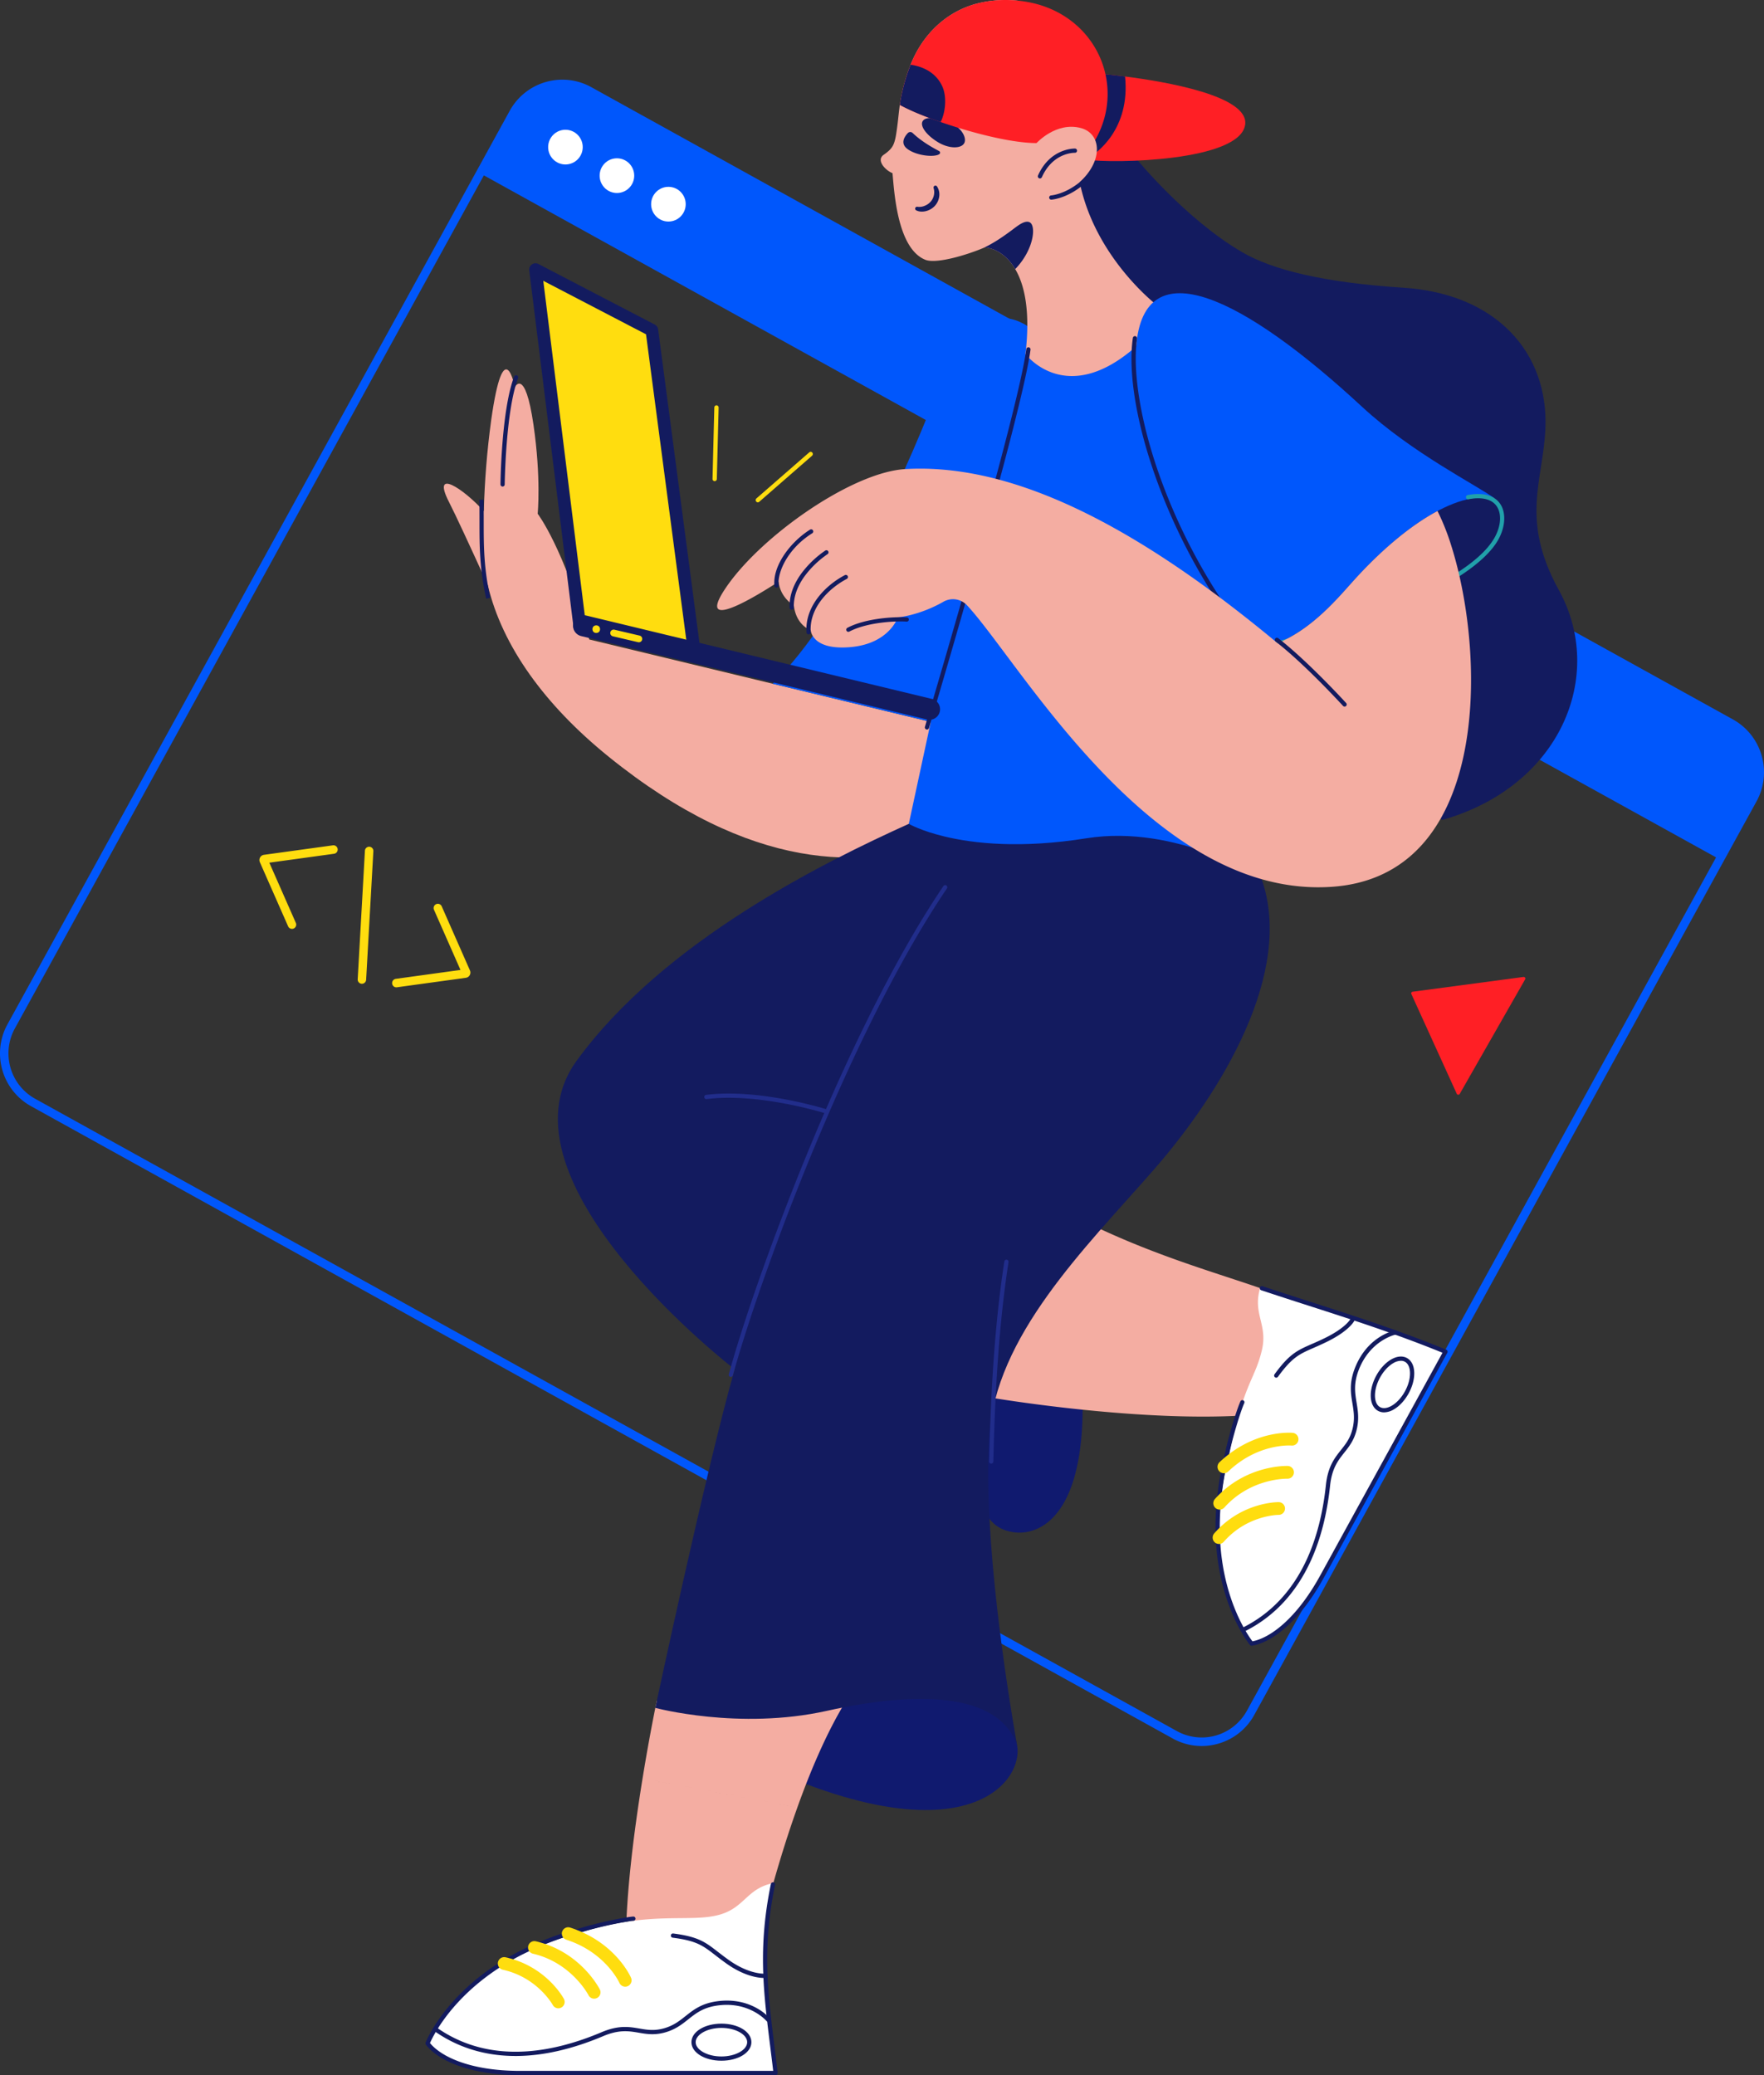
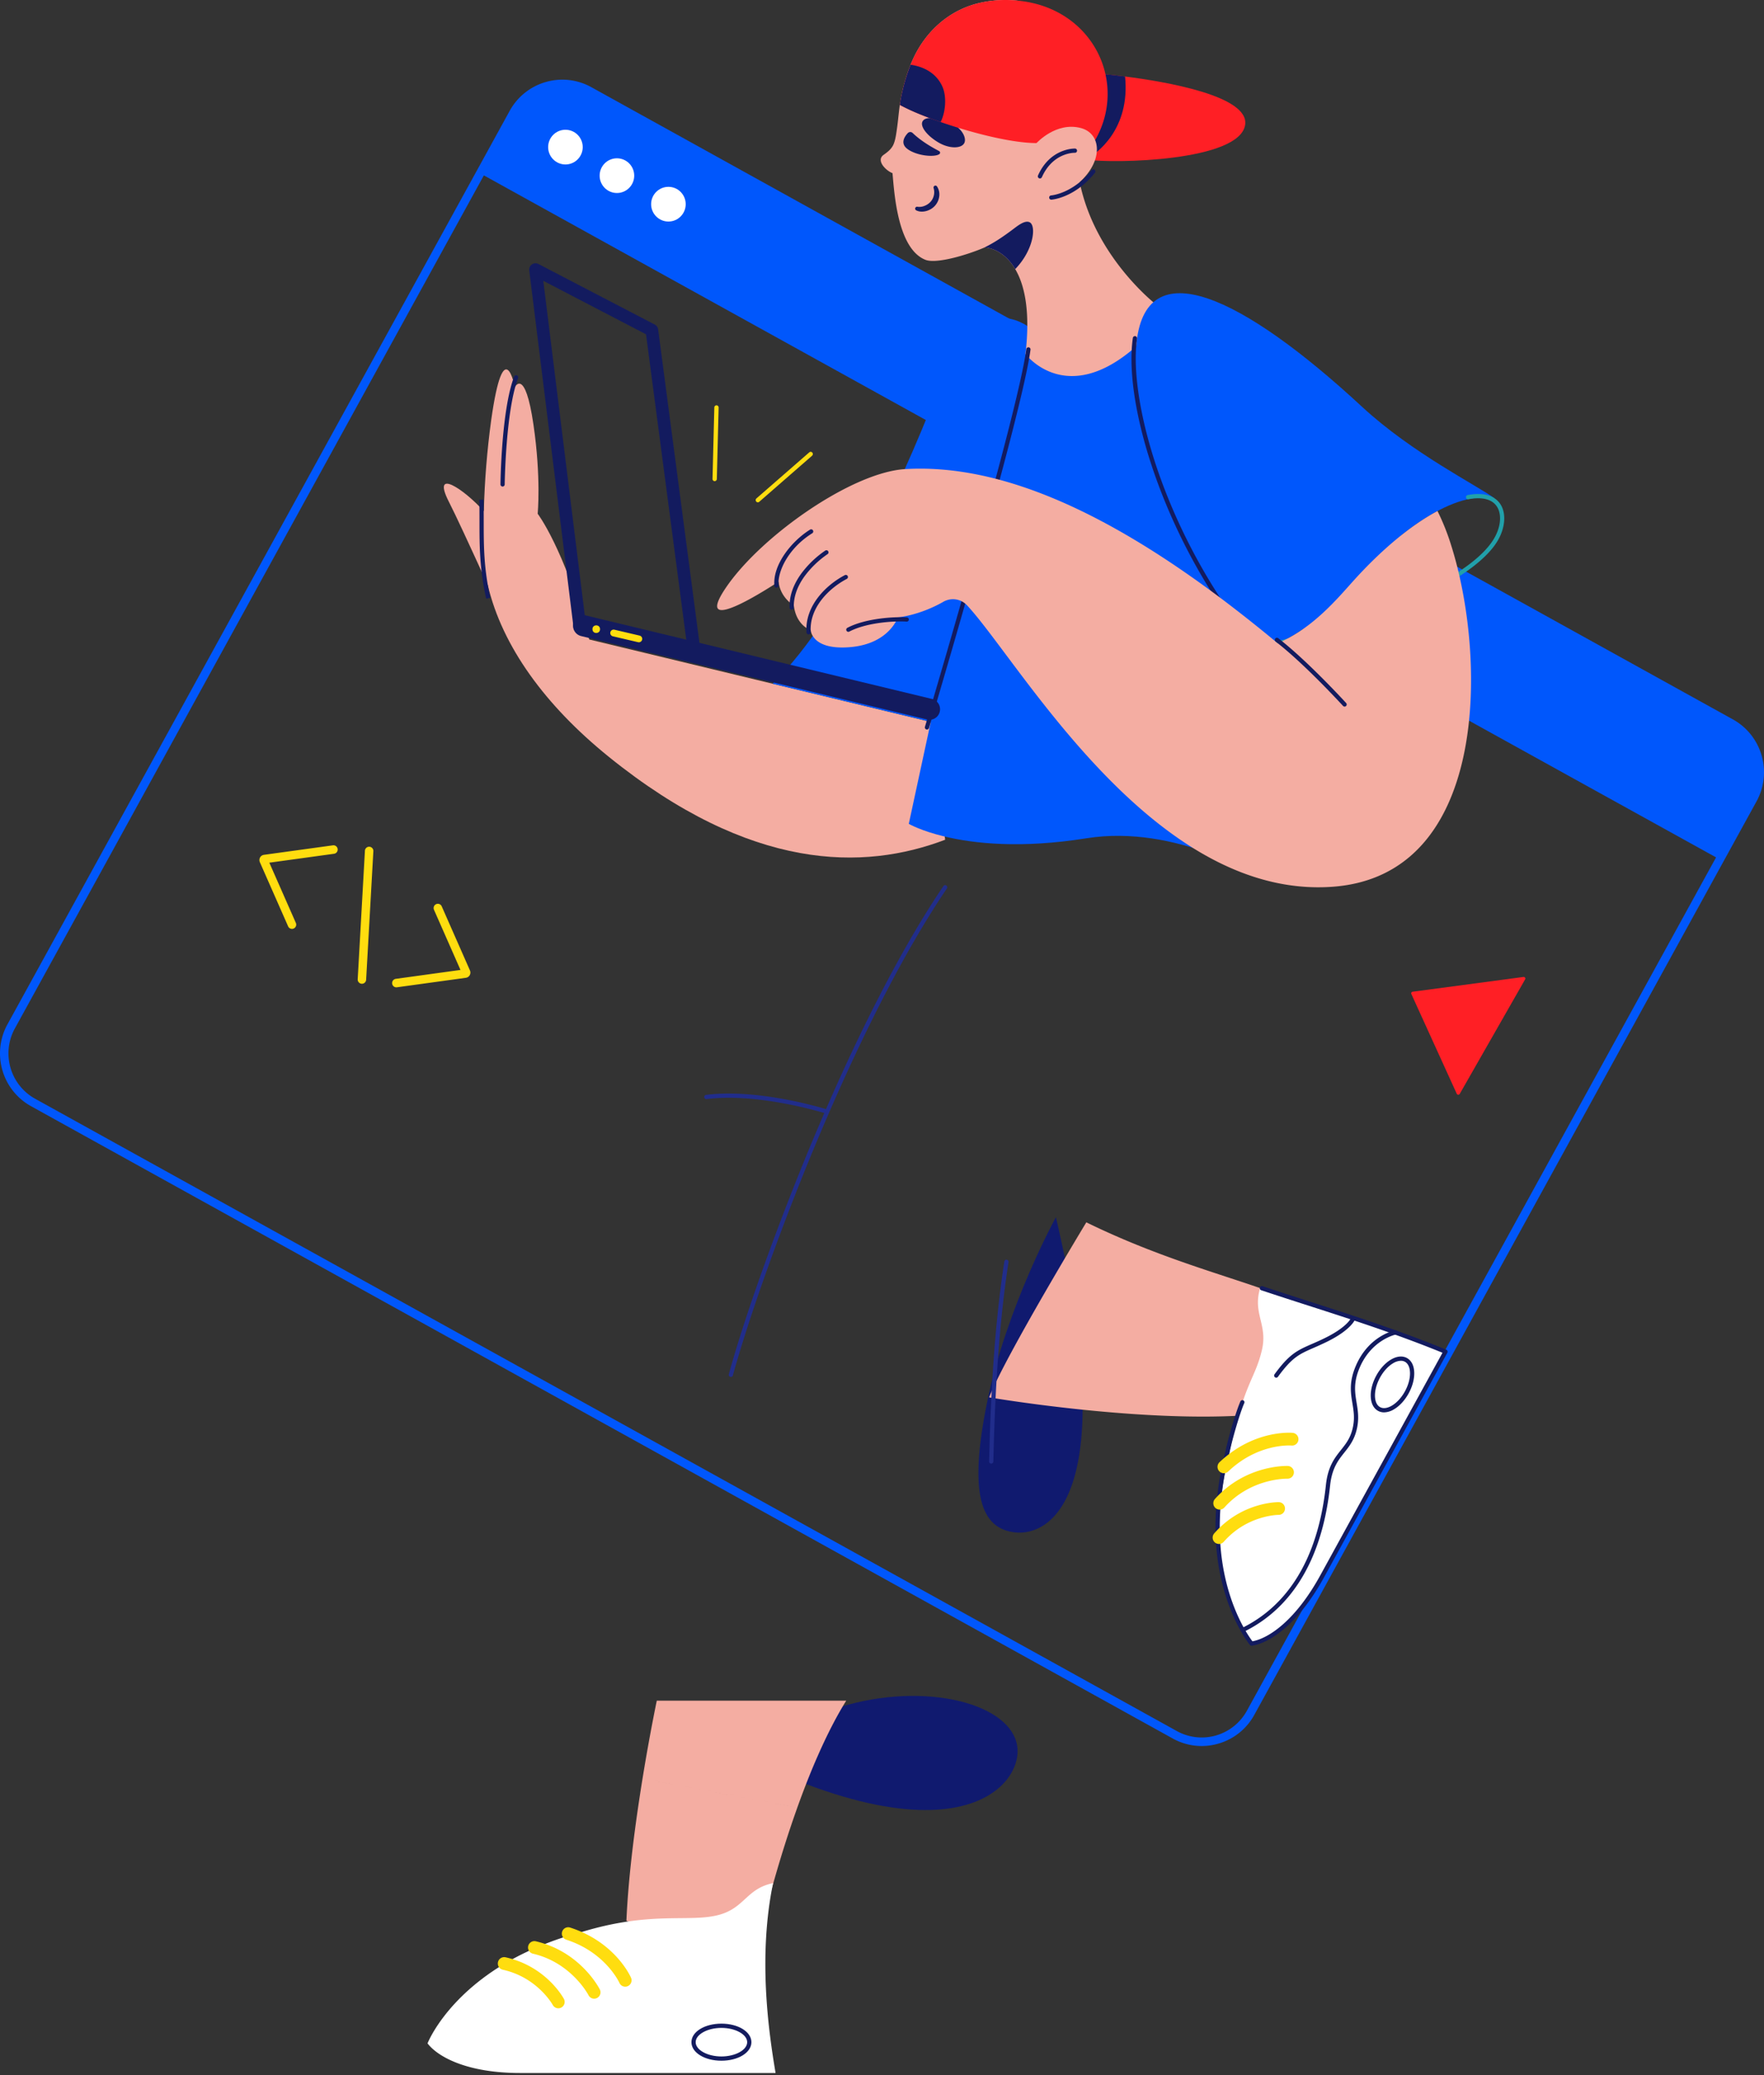
<svg xmlns="http://www.w3.org/2000/svg" width="510" height="600">
  <rect width="100%" height="100%" fill="#333333" stroke="none" />
  <g fill-rule="nonzero" fill="none">
    <g transform="matrix(-1 0 0 1 510 23.038)">
      <path d="M500.428 295.733 170.356 478.552a16.087 16.087 0 0 1-12.277 1.38 16.152 16.152 0 0 1-9.653-7.74L12.617 225.148l-9.389-17.076c-4.306-7.835-1.47-17.69 6.334-22.013L339.636 3.24a16.087 16.087 0 0 1 12.277-1.38 16.152 16.152 0 0 1 9.653 7.74l9.438 17.169 135.76 246.95c4.306 7.836 1.47 17.691-6.336 22.014z" />
      <path d="M162.583 481.803c-1.64 0-3.27-.235-4.844-.693a17.264 17.264 0 0 1-10.385-8.325L11.545 225.74l-9.389-17.076c-4.62-8.43-1.572-19.022 6.814-23.682L339.044 2.163c8.399-4.636 18.952-1.576 23.593 6.843l9.438 17.17 135.762 246.95c4.632 8.429 1.58 19.031-6.817 23.682L170.947 479.627a17.196 17.196 0 0 1-8.364 2.176zM347.407 2.455c-2.512 0-4.983.64-7.18 1.86L10.152 187.136C2.95 191.136.331 200.236 4.3 207.477l9.39 17.076 135.808 247.044a14.926 14.926 0 0 0 8.921 7.152 14.866 14.866 0 0 0 11.347-1.275l330.071-182.818c7.213-3.995 9.835-13.103 5.856-20.344l-135.76-246.95-9.438-17.17a14.925 14.925 0 0 0-13.087-7.738z" fill="#0057FC" />
      <path d="M371.738 26.769 13.351 225.148l-9.388-17.076c-4.307-7.835-1.471-17.69 6.333-22.013L340.37 3.24a16.087 16.087 0 0 1 12.278-1.38A16.152 16.152 0 0 1 362.3 9.6l9.437 17.169z" fill="#0057FC" />
      <ellipse fill="#FFF" cx="346.523" cy="19.498" rx="4.999" ry="5.018" />
      <ellipse fill="#FFF" cx="331.637" cy="27.75" rx="4.999" ry="5.018" />
      <ellipse fill="#FFF" cx="316.75" cy="36.001" rx="4.999" ry="5.018" />
    </g>
-     <path d="M328.495 45.851s14.124 17.391 30.552 27.023c8.798 5.16 23.708 8.844 46.683 10.318 26.748 1.716 42.04 18.67 41.062 40.78-.674 15.224-7.333 26.286 3.91 46.676 13.621 24.703.489 56.748-33.776 66.45 0 0-127.17-151.14-108.229-192.23l19.798.983z" fill="#131B5F" />
    <path d="M129.785 145.1c-5.067-9.944 4.158-3.846 10.095 2.694.231-8.792.941-17.564 2.126-26.278 3.666-26.04 6.844-9.581 6.844-9.581s2.933-5.896 5.377 10.809c2.258 15.435 1.222 25.795 1.222 25.795s7.577 9.826 14.91 36.358l98.743 23.829 4.155 34.077c-23.464 8.914-56.083 9.3-97.277-24.005-18.357-14.84-30.797-31.936-34.952-49.624-5.6-12.274-9.19-20.048-11.243-24.075z" fill="#F4ADA2" />
    <g fill="#131B5F">
      <path d="m140.554 173.112 1.194-.26c-1.896-8.766-1.897-14.91-1.899-22.026 0-2.014 0-4.099-.043-6.353l-1.222.023c.042 2.243.043 4.32.043 6.33.002 7.186.003 13.392 1.927 22.286zM145.306 140.677c.335 0 .607-.27.611-.607.002-.212.285-21.373 3.87-30.74a.615.615 0 0 0-.352-.79.61.61 0 0 0-.789.35c-3.663 9.573-3.94 30.29-3.95 31.166a.613.613 0 0 0 .603.621h.007z" />
    </g>
    <path d="M262.747 238.206s3.412 2.007 10.397 3.677l-4.042-33.157-6.355 29.48z" fill="#F4ADA2" />
    <path d="M305.275 351.948s-14.176 25.794-19.797 53.063c-5.622 27.269-1.788 37.03 8.065 38.078 9.854 1.047 30.797-10.072 11.732-91.141zM189.462 493.814s26.623 9.063 51.054.54c24.431-8.522 51.072-2.624 53.516 10.15 2.444 12.775-21.429 40.035-104.57-10.69z" fill="#101A6F" />
    <path d="m185.769 514.25 44.757 8.362c1.933-5.4 3.852-10.264 5.756-14.595 2.901-6.635 5.726-12.042 8.378-16.287h-54.77s-.157.737-.428 2.083a577.937 577.937 0 0 0-3.693 20.437zM181.105 555.35s34.675 17.14 42.047-9.329c2.424-8.71 4.903-16.5 7.374-23.406v-.003l-44.757-8.362v.002c-1.99 12.256-4.072 27.628-4.664 41.097zM285.966 404.028s5.336.917 13.646 2.005a469.507 469.507 0 0 0 19.4 2.145c12.325 1.1 26.391 1.822 39.023 1.169 31.563-1.634 9.121-35.906 9.121-35.906-6.963-2.508-15.066-4.987-23.987-8.087-7.745-2.693-16.104-5.855-24.862-9.915a212.65 212.65 0 0 1-4.233-2.017s-23.22 38.323-28.108 50.606z" fill="#F4ADA2" />
-     <path d="M364.668 253.928c9.693 26.979-11.487 61.907-31.285 84.508-19.798 22.601-45.706 47.905-47.417 77.138-1.71 29.234 5.133 72.225 8.066 88.93-5.621-15.476-29.574-15.476-54.993-9.826-25.42 5.65-49.577-.864-49.577-.864s14.625-68.659 22.936-97.893c0 0-70.88-54.537-45.706-89.175 25.175-34.639 71.614-57.486 96.055-68.54 24.442-11.055 92.389-10.81 101.921 15.722z" fill="#131B5F" />
    <g fill="#212D8B">
      <path d="M211.298 398.133a.612.612 0 0 0 .589-.45c4.651-16.862 13.907-42.77 23.576-66.006 8.971-21.557 22.898-52.03 38.3-74.784a.617.617 0 0 0-.46-.963.61.61 0 0 0-.55.272c-15.46 22.84-29.425 53.392-38.418 75.001-7.357 17.678-17.959 45.61-23.626 66.151a.617.617 0 0 0 .589.779zM286.578 423.19a.613.613 0 0 0 .61-.599c.27-10.57.899-35.322 4.393-57.65a.616.616 0 0 0-.218-.577.609.609 0 0 0-.99.385c-3.506 22.408-4.137 47.217-4.406 57.811a.613.613 0 0 0 .595.63h.016z" />
      <path d="M238.917 321.977a.614.614 0 0 0 .184-1.2c-.194-.062-19.614-6.159-34.968-4.201a.614.614 0 0 0 .154 1.218c15.09-1.926 34.253 4.092 34.445 4.152.06.02.122.03.185.03z" />
    </g>
    <path d="m269.102 208.726-6.355 29.48s3.412 2.007 10.397 3.677c8.394 2.01 21.944 3.53 40.93.499 26.153-4.176 50.594 11.546 50.594 11.546l-7.821-76.893-28.352-76.892c-6.11 4.176-18.576 15.477-32.019 2.21 1.956-5.404.907-7.843.907-7.843s-14.86-11.573-24.627 14.103c-9.728 25.584-28.448 68.597-49.374 89.08l45.72 11.033z" fill="#0057FC" />
    <path d="M258.035 50.07c.496 5.197 1.34 21.755 9.48 25.037 3.317 1.339 12.676-1.616 17.085-3.537.069 0 .137.004.206.012 1.534.034 5.675 1.103 8.71 6.227 2.638 4.454 4.439 11.974 2.96 24.545 0 0 11.732 15.722 32.019-2.211 0 0 .977-8.107 6.11-11.792 0 0-18.087-13.757-22.486-35.867-.489-.737-5.663-11.173-5.453-11.178 1.115-.024 2.114-.056 3.011-.093l.372-.015c.088-.002.176-.007.264-.012.156-.005.308-.015.454-.02.335-.017.655-.032.96-.049.12-.007.235-.012.348-.02a93.173 93.173 0 0 0 2.899-.213c.117-.01.23-.022.34-.03.11-.007.214-.022.32-.032l.3-.03c.098-.009.196-.019.291-.026L294.191.18c-.242-.022-.484-.044-.728-.064l-.05-.002a33.206 33.206 0 0 0-11.262 1c-8.232 2.264-14.655 8.227-18.184 15.965-1.467 3.213-2.474 6.618-3.249 10.06a40.953 40.953 0 0 0-.567 3.196c-.2 1.43-.35 2.864-.508 4.297a87.207 87.207 0 0 1-.389 3.073c-.198 1.334-.413 2.955-.997 4.193-.577 1.224-1.652 2.076-2.732 2.833-2.342 1.572.44 4.518 2.51 5.338z" fill="#F4ADA2" />
    <path d="M284.6 71.57c.069 0 .137.004.206.012 1.534.034 5.675 1.103 8.71 6.227 5.424-5.613 6.11-12.563 4.182-13.533-1.466-.737-3.69 1.186-5.142 2.26-2.923 2.162-5.123 3.636-7.956 5.034zM274.281 35.294c3.52 1.302 5.34 4.47 4.5 6.086-.84 1.617-4.32 1.7-7.54-.23-3.312-1.986-5.326-4.663-4.5-6.087.855-1.476 4.048-1.06 7.54.231zM264.874 60.812c.454.23.952.357 1.46.374.495.02.99-.038 1.467-.172a5.26 5.26 0 0 0 2.524-1.532c.33-.38.607-.807.819-1.265.208-.46.344-.95.404-1.45a4.188 4.188 0 0 0-.653-2.868.547.547 0 0 0-.687-.18.552.552 0 0 0-.289.652l.009.028a4.128 4.128 0 0 1-.3 3.085c-.156.31-.352.599-.582.858a4.603 4.603 0 0 1-1.725 1.172 3.934 3.934 0 0 1-2.07.272l-.032-.006a.552.552 0 0 0-.344 1.032h-.001zM271.529 43.693c-1.407-.767-4.826-2.528-7.673-5.242a.987.987 0 0 0-1.408.043c-.97 1.042-2.24 3.004-.065 4.603 2.674 1.965 7.775 2.457 9.205 1.46a.512.512 0 0 0-.06-.864z" fill="#131B5F" />
    <path d="M312.98 45.988c.238.054.522.105.848.151 8.344 1.232 44.593.475 46.161-10.049 1.251-8.404-23.286-12.517-34.713-13.97-.445-.057-.867-.108-1.269-.157-2.497-.3-4.143-.452-4.393-.477l-.033-.001-6.601 24.503z" fill="#FF1F25" />
    <path d="M312.98 45.988c.238.054.522.105.848.151 3.404-1.695 12.982-8.87 11.448-24.02-.445-.057-.867-.108-1.269-.156-2.497-.301-4.143-.453-4.393-.477l-.033-.002s-.38 16.575-6.601 24.504z" fill="#131B5F" />
    <path d="M260.153 30.335a56.023 56.023 0 0 0 3.81 1.858.12.12 0 0 0 .04.02c2.065.905 4.567 1.886 7.318 2.85.23.082.44.153.627.219l.015.006c9.006 3.122 20.427 6.072 27.717 6.084a299.955 299.955 0 0 0 6.984-.067c1.115-.024 2.115-.055 3.013-.092l.37-.014.265-.012.455-.022c.335-.015.654-.031.96-.049l.347-.02a95.486 95.486 0 0 0 2.9-.212l.338-.03c.11-.011.214-.023.32-.032.105-.01.647-.108.885-.13 9.777-16.705-.46-38.468-22.327-40.514a53.878 53.878 0 0 0-.728-.061c-.016 0-.033-.003-.05-.004a33.222 33.222 0 0 0-11.263.999c-8.231 2.267-14.655 8.227-18.184 15.965a35.19 35.19 0 0 0-.699 1.638 53.899 53.899 0 0 0-2.548 8.423 41.965 41.965 0 0 0-.565 3.197z" fill="#FF1F25" />
    <path d="M299.68 41.371s5.679-6.296 12.883-4.33c6.797 1.853 6.63 12.147-4.692 18.738-1.74 1.013-4.9 2.246-7.438 2.631l-.752-17.039z" fill="#F4ADA2" />
    <path d="M303.941 57.731h.043c.274-.019 6.784-.548 12.576-7.77a.616.616 0 0 0-.092-.863.609.609 0 0 0-.86.092c-2.841 3.544-5.872 5.344-7.914 6.23-2.215.96-3.78 1.085-3.795 1.086a.613.613 0 0 0-.569.634c.012.33.282.593.611.593v-.002zM300.664 51.598a.61.61 0 0 0 .557-.363c3.232-7.233 9.47-7.06 9.533-7.056a.613.613 0 0 0 .05-1.227c-.071 0-7.132-.202-10.698 7.78a.617.617 0 0 0 .044.585.61.61 0 0 0 .513.281zM260.153 30.335a56.023 56.023 0 0 0 3.81 1.858.12.12 0 0 0 .04.02c2.065.905 4.567 1.886 7.318 2.85.23.082.44.153.627.219 1.305-2.473 1.952-7.235.417-10.46-1.535-3.225-4.599-5.438-9.097-6.106a53.899 53.899 0 0 0-2.548 8.422 41.094 41.094 0 0 0-.567 3.197z" fill="#131B5F" />
    <path d="M361.845 475.234c4.873-.734 13.02-5.994 20.363-19.368l35.709-65.043c-23.185-10.133-42.005-14.064-53.553-18.516-2.326 7.512 2.247 10.623.463 18.1-2.067 8.66-5.107 9.121-9.534 30.179-.072.34-.163.67-.245 1.004l-.066.274a90.485 90.485 0 0 0-2.428 17.347c-.853 22.552 8.267 34.726 9.21 35.925v.003c.021.028.041.05.054.065l.027.03z" fill="#FFF" />
    <path d="M361.846 475.848c.03 0 .06-.002.089-.007 5.272-.793 13.507-6.38 20.808-19.677l35.709-65.043a.617.617 0 0 0-.305-.866c-13.631-5.59-26.739-9.81-39.417-13.892-4.743-1.527-9.223-2.97-13.746-4.485a.615.615 0 0 0-.386 1.165c4.529 1.518 9.012 2.962 13.76 4.49 12.457 4.01 25.332 8.156 38.69 13.6l-35.374 64.435c-6.925 12.614-14.579 18.058-19.574 19-1.573-2.074-10.21-14.484-9.401-35.875a90.323 90.323 0 0 1 2.412-17.228l.066-.273.084-.335c.057-.227.115-.454.163-.685.94-4.47 3.117-11.776 4.314-14.478a.617.617 0 0 0-.063-.61.61.61 0 0 0-1.053.11c-1.222 2.76-3.44 10.191-4.393 14.724-.046.214-.098.425-.152.635-.03.117-.06.234-.088.35l-.068.28a91.544 91.544 0 0 0-2.444 17.463c-.849 22.462 8.579 35.296 9.783 36.839a1.58 1.58 0 0 0 .087.108l.028.032c.116.14.289.223.47.223z" fill="#131B5F" />
    <path d="M368.978 398.343a.61.61 0 0 0 .494-.252c4.12-5.66 6.188-6.564 10.306-8.365a91.4 91.4 0 0 0 3.797-1.737c6.972-3.415 8.139-6.345 8.184-6.468a.615.615 0 0 0-.352-.79.61.61 0 0 0-.789.35c-.024.056-1.174 2.668-7.578 5.804-1.43.7-2.662 1.24-3.75 1.714-4.183 1.83-6.488 2.838-10.804 8.767a.617.617 0 0 0-.052.64.61.61 0 0 0 .544.337zM359.298 471.906a.607.607 0 0 0 .266-.063c8.575-4.187 15.116-11.128 19.441-20.628 2.814-6.183 4.68-13.477 5.546-21.68.53-5.022 2.35-7.316 4.11-9.534 1.501-1.892 3.053-3.847 3.729-7.34.533-2.753.17-4.964-.182-7.102-.465-2.831-.905-5.506.618-9.45 3.358-8.693 10.673-10.232 10.746-10.246a.617.617 0 0 0 .345-1.006.61.61 0 0 0-.577-.2c-.327.063-8.041 1.657-11.653 11.007-1.645 4.258-1.157 7.226-.684 10.095.349 2.125.679 4.131.188 6.668-.62 3.196-2.011 4.95-3.485 6.808-1.869 2.356-3.802 4.792-4.37 10.17-.851 8.07-2.682 15.236-5.442 21.3-4.204 9.235-10.55 15.975-18.863 20.034a.615.615 0 0 0 .267 1.167z" fill="#131B5F" />
    <path d="M400.16 408.37a5.75 5.75 0 0 0 2.912-.91c1.608-.961 3.094-2.586 4.186-4.574s1.667-4.12 1.619-5.999c-.051-2-.796-3.498-2.098-4.22-1.301-.721-2.96-.556-4.67.467-1.608.962-3.095 2.586-4.186 4.575-1.092 1.988-1.667 4.118-1.619 5.998.051 2 .796 3.498 2.098 4.22a3.582 3.582 0 0 0 1.758.442zm4.858-14.915c.408-.006.811.093 1.17.288.907.503 1.427 1.63 1.467 3.176.043 1.665-.478 3.573-1.466 5.373-.989 1.8-2.317 3.261-3.741 4.113-1.322.79-2.55.948-3.455.446-.906-.502-1.427-1.63-1.467-3.176-.042-1.665.479-3.573 1.467-5.373.988-1.8 2.317-3.261 3.74-4.113a4.558 4.558 0 0 1 2.285-.734z" fill="#131B5F" />
    <path d="M353.838 425.966c.468 0 .918-.18 1.258-.502 3.638-3.45 7.817-5.76 12.418-6.868 3.455-.831 5.87-.634 5.893-.632a1.836 1.836 0 0 0 1.99-1.666 1.84 1.84 0 0 0-1.654-2.003c-.453-.042-11.222-.937-21.163 8.488a1.85 1.85 0 0 0-.446 2.02 1.833 1.833 0 0 0 1.704 1.163zM352.625 436.488c.52 0 1.015-.221 1.363-.61 7.688-8.588 18.102-8.326 18.207-8.327h.064a1.838 1.838 0 0 0 1.828-1.811 1.838 1.838 0 0 0-1.767-1.873c-.494-.022-12.238-.305-21.058 9.545a1.85 1.85 0 0 0-.312 1.982c.295.664.95 1.093 1.675 1.093v.001zM352.43 446.424c.527 0 1.03-.228 1.377-.627 6.764-7.74 15.758-7.784 15.849-7.785h.01a1.838 1.838 0 0 0 1.846-1.83 1.838 1.838 0 0 0-1.82-1.855c-.434 0-10.728-.016-18.64 9.039a1.85 1.85 0 0 0-.292 1.975c.296.66.95 1.083 1.67 1.083z" fill="#FFDD0F" />
    <g>
      <path d="M123.611 590.823c2.994 3.934 11.512 8.563 26.71 8.563h73.91c-2.163-12.756-5.024-33.992-.725-54.902-7.668 1.582-8.168 7.109-15.543 9.151-8.542 2.366-19.431-1.258-39.913 5.02-.33.1-.663.18-.993.27l-.271.073a89.323 89.323 0 0 0-16.284 6.244c-20.057 10.146-26.255 24.053-26.845 25.462 0 0-.002 0-.002.002-.014.033-.023.06-.03.079l-.014.038z" fill="#FFF" />
-       <path d="M150.32 600h73.912a.61.61 0 0 0 .607-.686c-.306-2.615-.618-5.12-.92-7.542-1.994-16.024-3.57-28.68.149-46.767a.612.612 0 1 0-1.198-.248c-3.76 18.285-2.173 31.03-.164 47.167.275 2.207.558 4.484.837 6.848H150.32c-14.333 0-22.773-4.106-26.006-8.047 1.046-2.385 7.686-15.982 26.708-25.604a89.17 89.17 0 0 1 16.173-6.201l.268-.074.334-.089c.225-.058.45-.118.675-.186 4.347-1.333 11.764-2.947 14.696-3.199a.613.613 0 0 0-.104-1.224c-2.996.258-10.54 1.897-14.948 3.248-.209.063-.418.118-.626.172-.117.03-.233.06-.349.092l-.277.076a90.386 90.386 0 0 0-16.392 6.286c-19.993 10.113-26.613 24.628-27.365 26.412a1.517 1.517 0 0 0-.052.127l-.013.035a.62.62 0 0 0 .083.599c3.239 4.257 12.084 8.805 27.196 8.805z" fill="#131B5F" />
-       <path d="M220.881 571.905c.234 0 .37-.011.4-.014a.613.613 0 0 0-.107-1.223c-.044.003-4.433.316-10.363-3.877-1.3-.92-2.365-1.745-3.305-2.472-3.615-2.797-5.607-4.338-12.856-5.272a.61.61 0 0 0-.57.233.617.617 0 0 0 .415.985c6.921.892 8.707 2.274 12.266 5.028.949.734 2.025 1.567 3.348 2.502 5.347 3.783 9.497 4.11 10.772 4.11zM149.047 594.466c1.241 0 2.5-.048 3.777-.145 6.746-.51 14.001-2.392 21.565-5.593 4.63-1.96 7.508-1.466 10.291-.989 2.372.407 4.826.827 8.194-.265 2.657-.86 4.407-2.249 6.1-3.591 2.24-1.778 4.358-3.457 8.53-4.022 9.195-1.246 14.068 4.45 14.116 4.507.22.247.594.274.847.062a.616.616 0 0 0 .091-.848c-.212-.257-5.328-6.277-15.218-4.938-4.503.61-6.853 2.473-9.124 4.275-1.682 1.333-3.27 2.593-5.718 3.387-3.083 1-5.284.622-7.613.223-2.956-.507-6.013-1.032-10.972 1.068-7.441 3.15-14.567 5-21.181 5.5-10.076.765-19.014-1.566-26.566-6.921a.608.608 0 0 0-.96.446.615.615 0 0 0 .256.558c6.83 4.841 14.75 7.285 23.585 7.286z" fill="#131B5F" />
      <path d="M208.574 595.834c4.862 0 8.67-2.353 8.67-5.358 0-3.005-3.808-5.359-8.67-5.359-4.861 0-8.67 2.354-8.67 5.359 0 3.004 3.809 5.358 8.67 5.358zm0-9.488c4.037 0 7.448 1.891 7.448 4.13 0 2.238-3.41 4.13-7.448 4.13-4.037 0-7.448-1.892-7.448-4.13 0-2.24 3.411-4.13 7.448-4.13z" fill="#131B5F" />
      <path d="M180.764 574.428a1.83 1.83 0 0 0 1.53-.833 1.85 1.85 0 0 0 .15-1.742c-.183-.42-4.606-10.329-17.62-14.523a1.831 1.831 0 0 0-2.293 1.195 1.844 1.844 0 0 0 1.174 2.314c11.37 3.664 15.341 12.403 15.38 12.491a1.838 1.838 0 0 0 1.68 1.098zM171.784 577.9a1.831 1.831 0 0 0 1.56-.879 1.85 1.85 0 0 0 .073-1.795c-.225-.445-5.646-10.918-18.488-13.92a1.827 1.827 0 0 0-1.766.528 1.85 1.85 0 0 0-.417 1.803c.193.633.71 1.113 1.352 1.257 11.129 2.603 16.004 11.91 16.052 12.004a1.836 1.836 0 0 0 1.634 1.002zM161.423 580.677a1.831 1.831 0 0 0 1.57-.897 1.85 1.85 0 0 0 .043-1.815c-.205-.384-5.168-9.448-16.878-12.036a1.828 1.828 0 0 0-1.747.557 1.85 1.85 0 0 0-.394 1.8 1.837 1.837 0 0 0 1.353 1.242c10.012 2.213 14.397 10.107 14.44 10.186.321.594.94.963 1.613.963z" fill="#FFDD0F" />
    </g>
    <path d="M364.424 187.599c-14.42-15.968-38.067-59.762-35.93-87.456 2.2-28.497 31.041-14.249 65.26 17.442 14.615 13.536 33.484 22.847 38.373 26.532-11.488-2.457-27.864 9.335-41.062 24.075-5.465 6.102-14.176 16.46-26.641 19.407z" fill="#0057FC" />
    <g fill="#131B5F">
      <path d="M268.002 210.937c.27 0 .508-.178.585-.438.27-.898 26.807-90.06 29.35-109.416a.612.612 0 0 0-1.212-.16c-2.53 19.257-29.04 108.326-29.308 109.223a.611.611 0 0 0 .587.79l-.002.001zM363.202 188.704a.61.61 0 0 0 .553-.353.617.617 0 0 0-.083-.654c-15.283-18.489-23.846-37.357-28.34-49.93-5.508-15.414-7.975-30.319-6.599-39.87a.616.616 0 0 0-.223-.578.609.609 0 0 0-.986.401c-1.424 9.887 1.003 24.634 6.66 40.46 4.525 12.668 13.152 31.675 28.547 50.303.117.14.29.221.471.221z" />
    </g>
    <path d="M369.419 186.629c.05 0 .1-.007.15-.02 18.217-4.612 33.099-9.79 44.232-15.39 9.512-4.784 16.096-9.837 19.042-14.612 2.365-3.835 2.725-8.218.895-10.907-1.189-1.748-3.788-3.61-9.422-2.556a.614.614 0 0 0 .223 1.207c3.947-.738 6.78-.031 8.19 2.042 1.561 2.294 1.19 6.139-.925 9.566-6.33 10.26-29.122 20.998-62.534 29.46a.614.614 0 0 0 .149 1.21z" fill="#21A0AA" />
    <path d="M225.107 168.192c.489 4.667 4.4 6.878 4.4 6.878.733 5.896 4.888 7.124 4.888 7.124s.244 5.896 11.487 4.914c11.244-.983 13.688-8.599 13.688-8.599s6.11-.49 13.127-4.485a5.566 5.566 0 0 1 6.868.972c15.445 16.573 53.87 85.334 105.878 81.389 44.43-3.373 44.293-64.18 34.724-96.7a79.656 79.656 0 0 0-.54-1.78 67.566 67.566 0 0 0-4.02-10.15c-8.003 4.257-16.476 11.539-23.977 19.81-.189.209-.959 1.069-1.03 1.145-4.397 4.93-10.77 12.246-19.367 16.432-.606.32-1.212.61-1.813.872a.158.158 0 0 1-.022-.02l-.018-.014a431.642 431.642 0 0 0-15.166-12.067l-.004-.002c-34.822-26.36-65.509-39.881-92.507-38.277-15.493.921-41.973 19.537-51.994 34.523-10.021 14.985 14.91-1.72 15.398-1.965z" fill="#F4ADA2" />
    <g fill="#131B5F">
      <path d="M245.272 182.686a.609.609 0 0 0 .283-.07c5.136-2.705 13.36-3.107 16.538-2.88a.61.61 0 0 0 .56-.264.617.617 0 0 0-.473-.961c-3.292-.236-11.824.19-17.192 3.016a.615.615 0 0 0 .284 1.159zM233.783 183.423c.015 0 .029 0 .043-.002a.613.613 0 0 0 .567-.655c-.484-7.062 5.315-12.7 10.428-15.38a.616.616 0 0 0 .26-.83.61.61 0 0 0-.825-.26c-5.44 2.853-11.607 8.9-11.082 16.555a.612.612 0 0 0 .61.572zM228.895 176.299h.022a.61.61 0 0 0 .59-.636c-.106-2.974.924-5.997 3.062-8.985a27.644 27.644 0 0 1 6.693-6.454.615.615 0 0 0-.076-1.068.608.608 0 0 0-.614.054 28.905 28.905 0 0 0-6.995 6.75c-2.3 3.215-3.408 6.494-3.292 9.747.012.33.282.591.61.592zM224.495 169.911c.018 0 .036 0 .054-.002a.613.613 0 0 0 .556-.665c-.358-4.137 2.933-10.82 9.734-15.06a.616.616 0 0 0 .198-.845.61.61 0 0 0-.842-.198c-5.386 3.357-10.829 10.178-10.307 16.21.027.316.29.56.607.56zM388.743 204.304a.617.617 0 0 0 .45-1.029c-.11-.12-11.118-12.165-19.63-18.742a.609.609 0 0 0-.984.404.616.616 0 0 0 .239.57c8.427 6.511 19.365 18.478 19.475 18.598.115.127.279.2.45.2z" />
    </g>
    <g fill="#FF1F25">
      <path d="m408.418 286.744 32.034-4.269a.488.488 0 0 1 .464.201c.103.148.112.34.023.496l-18.906 33.114a.486.486 0 0 1-.444.241.483.483 0 0 1-.42-.28l-13.127-28.845a.462.462 0 0 1 .02-.42.483.483 0 0 1 .356-.238z" />
    </g>
    <g fill="#FFDD0F">
      <path d="M206.624 139.12a.632.632 0 0 0 .622-.626l.521-20.639a.635.635 0 0 0-.606-.66.632.632 0 0 0-.64.627l-.52 20.638a.634.634 0 0 0 .605.66h.018zM219.105 145.242c.147 0 .29-.053.402-.152l15.274-13.32a.658.658 0 0 0 .072-.904.61.61 0 0 0-.875-.078l-15.275 13.32a.657.657 0 0 0-.182.712c.09.254.323.422.584.422z" />
    </g>
    <g fill="#FFDD0F">
      <path d="M84.417 268.574c.414 0 .799-.212 1.024-.561.225-.35.26-.79.092-1.172l-7.666-17.405 18.706-2.576c.433-.058.802-.346.968-.754a1.24 1.24 0 0 0-.166-1.222 1.216 1.216 0 0 0-1.133-.465l-19.938 2.746c-.47.064-.882.348-1.113.766-.231.418-.254.921-.061 1.358l8.17 18.553a1.22 1.22 0 0 0 1.117.732zM114.591 285.476c.056 0 .112-.004.167-.012l19.938-2.745c.47-.065.882-.349 1.113-.767.231-.418.254-.92.061-1.358l-8.17-18.553a1.217 1.217 0 0 0-1.607-.612c-.611.274-.89.993-.626 1.612l7.666 17.406-18.706 2.576a1.23 1.23 0 0 0-1.054 1.304c.043.646.575 1.149 1.218 1.149zM104.638 284.445c.647 0 1.181-.51 1.218-1.162l2.088-37.16a1.228 1.228 0 0 0-1.15-1.299 1.225 1.225 0 0 0-1.289 1.16l-2.087 37.159c-.019.326.092.647.308.89a1.217 1.217 0 0 0 .912.412z" />
    </g>
    <g>
-       <path fill="#FFDD0F" d="m200.79 189.01-12.313-93.437-.013-.101-.19-.1-33.565-16.554 12.922 102.366z" />
      <path d="M200.787 190.846a1.835 1.835 0 0 0 1.454-.72c.295-.385.425-.873.362-1.356l-12.327-93.538a1.834 1.834 0 0 0-.968-1.387l-.189-.098-33.447-17.414a1.824 1.824 0 0 0-1.888.122 1.837 1.837 0 0 0-.77 1.733l12.8 103.222a1.834 1.834 0 0 0 1.098 1.484c.606.26 1.305.173 1.83-.228a1.837 1.837 0 0 0 .701-1.709l-12.37-99.76 29.702 15.462 12.202 92.592a1.83 1.83 0 0 0 1.81 1.595z" fill="#131B5F" />
      <path d="M168.724 177.88a3.051 3.051 0 0 0-3.026 2.7 3.057 3.057 0 0 0 2.316 3.332l100.004 24.129a3.042 3.042 0 0 0 2.923-.868 3.065 3.065 0 0 0 .713-2.973 3.052 3.052 0 0 0-2.21-2.106L169.44 177.965a3.045 3.045 0 0 0-.716-.085m0-1.223c.337 0 .673.04 1 .12l100.004 24.129a4.28 4.28 0 0 1 3.242 4.665 4.272 4.272 0 0 1-5.237 3.659L167.729 185.1a4.28 4.28 0 0 1-3.241-4.664 4.272 4.272 0 0 1 4.236-3.778v-.001z" />
      <path d="M268.732 208.126a3.051 3.051 0 0 0 3.031-2.699 3.057 3.057 0 0 0-2.32-3.333L169.44 177.965a3.041 3.041 0 0 0-2.923.868 3.065 3.065 0 0 0-.713 2.972 3.052 3.052 0 0 0 2.21 2.106l100.004 24.13c.234.056.474.085.714.085z" fill="#131B5F" />
      <g transform="matrix(-1 0 0 1 185.677 180.817)">
        <ellipse fill="#FFDD0F" cx="13.293" cy="1.101" rx="1.097" ry="1.101" />
        <path fill="#5B2448" d="M8.295 2.202.98 3.914" />
        <path d="M.98 4.892A.978.978 0 0 1 .76 2.96l7.313-1.712a.979.979 0 0 1 .443 1.906L1.202 4.865a.98.98 0 0 1-.223.026z" fill="#FFDD0F" />
      </g>
    </g>
  </g>
</svg>